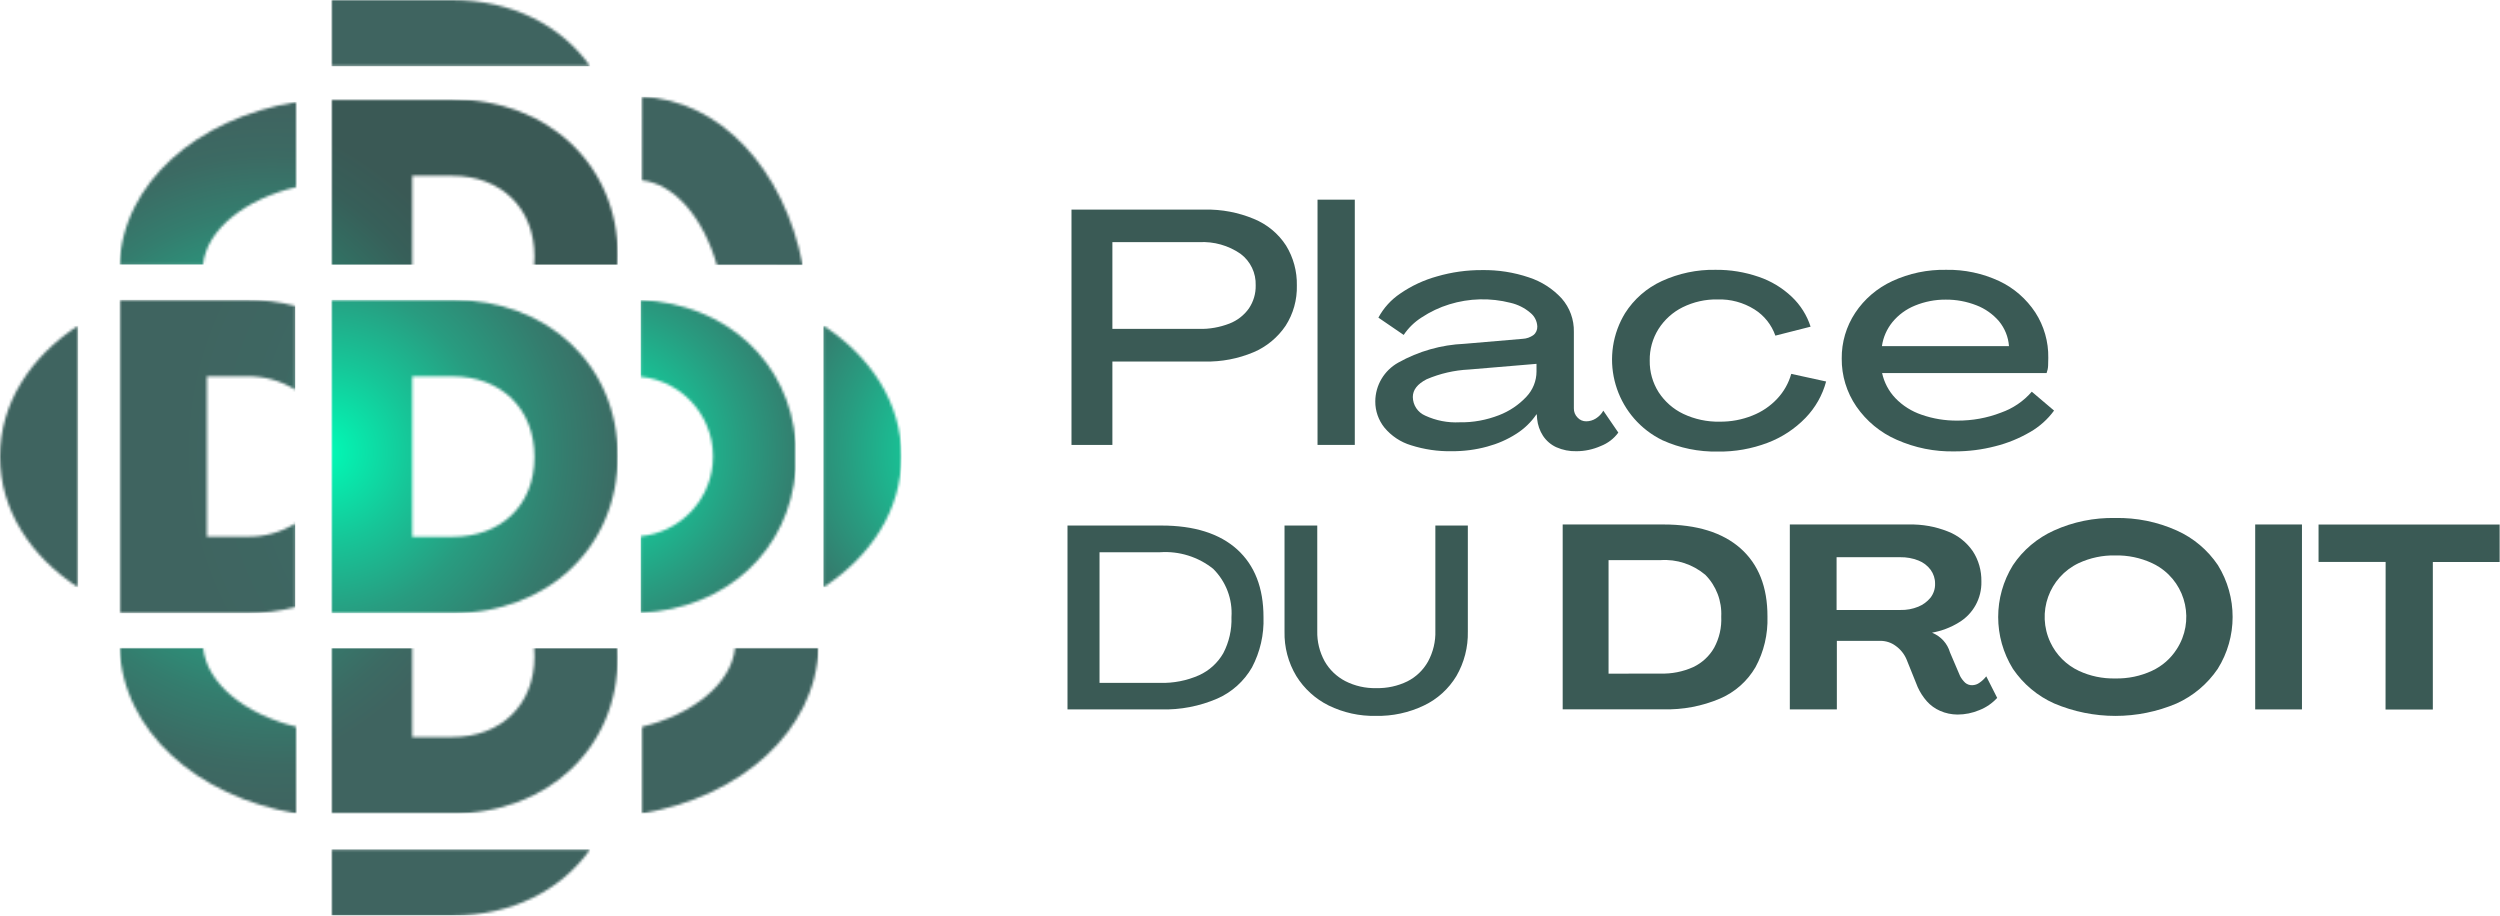
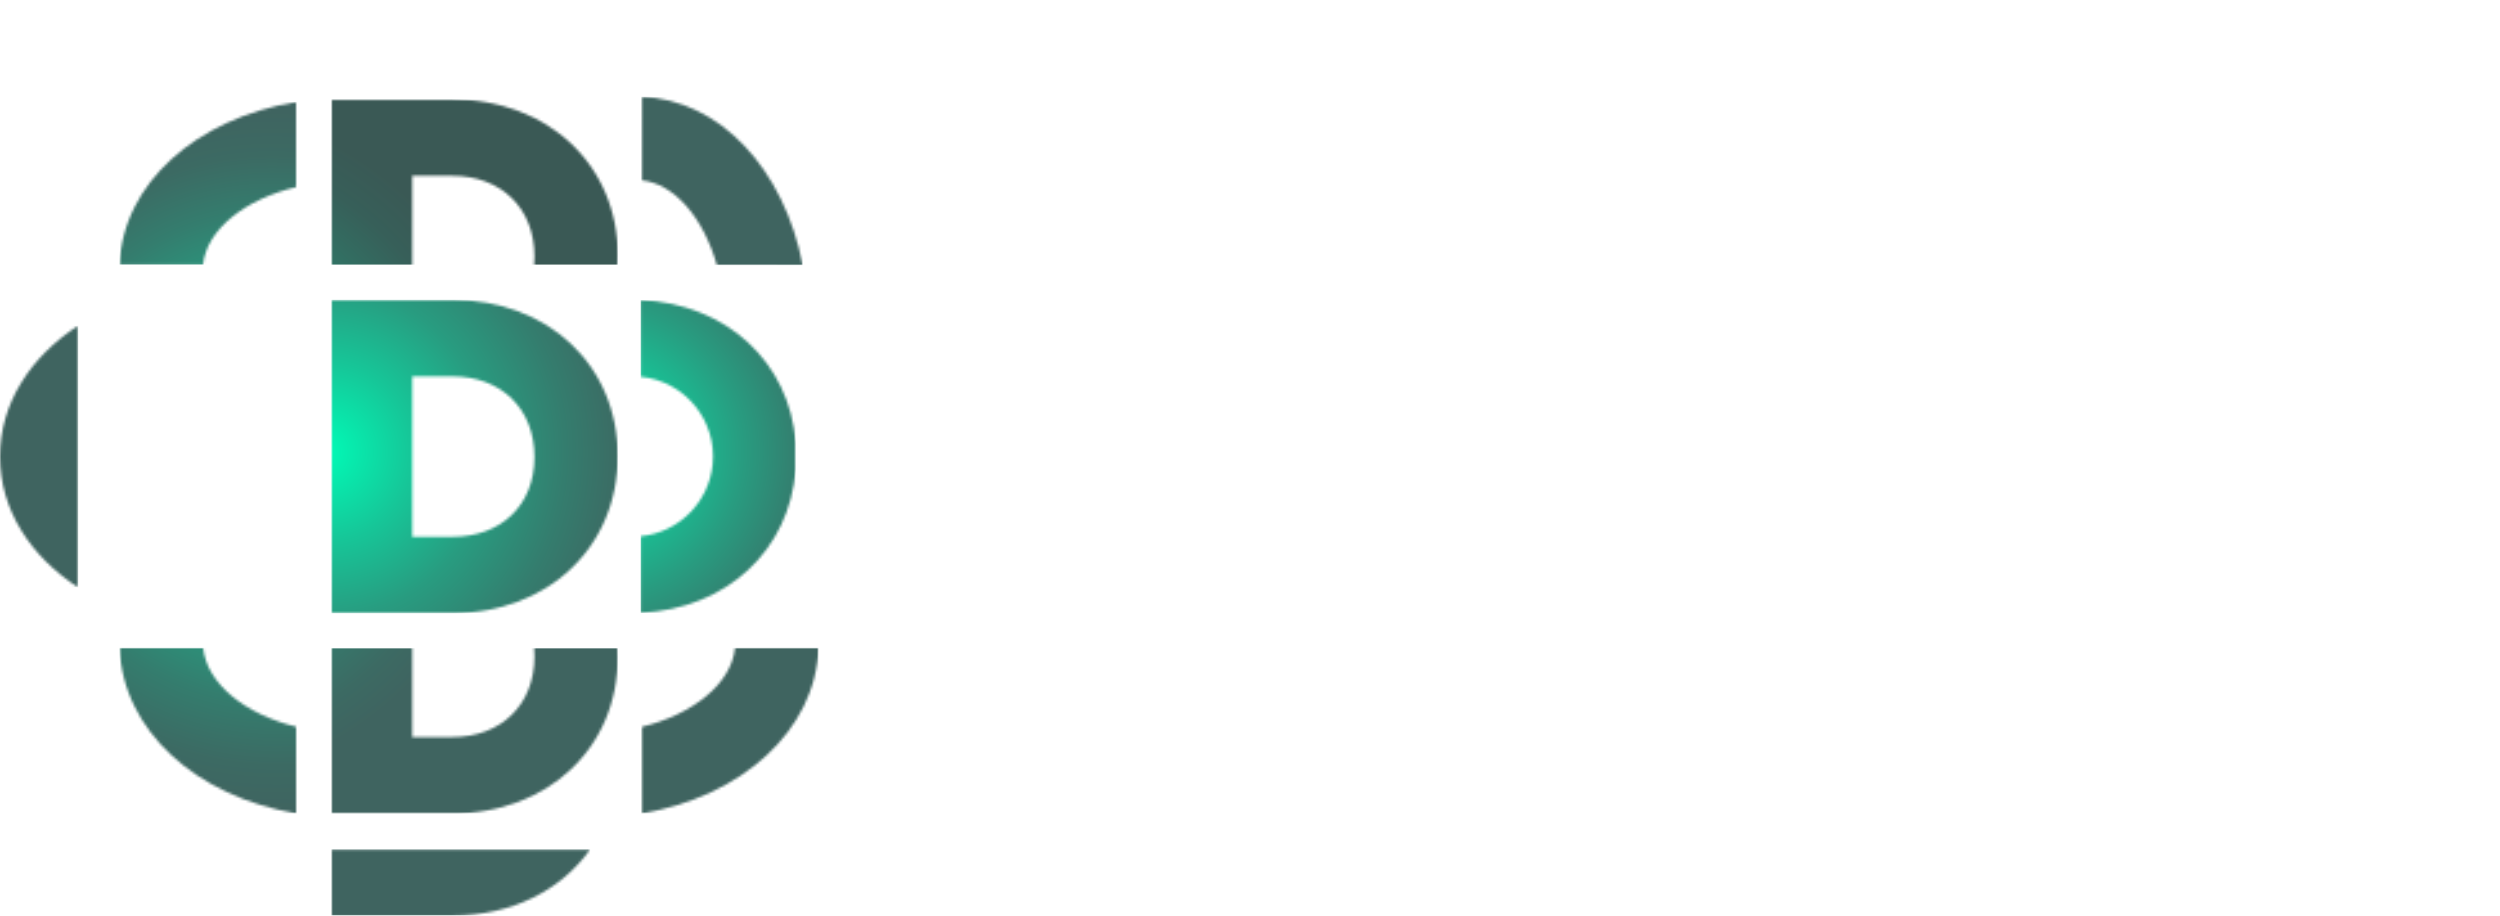
<svg xmlns="http://www.w3.org/2000/svg" width="972" height="356" viewBox="0 0 972 356" fill="none">
  <g clip-path="url(#clip0_159_470)">
    <mask id="mask0_159_470" style="mask-type:luminance" maskUnits="userSpaceOnUse" x="128" y="0" width="102" height="26">
-       <path d="M128.83 0.003V25.765H229.458C218.212 9.866 198.997 0.003 175.815 0.003H128.83Z" fill="white" />
-     </mask>
+       </mask>
    <g mask="url(#mask0_159_470)">
      <path d="M229.458 0.003H128.83V25.765H229.458V0.003Z" fill="url(#paint0_radial_159_470)" />
    </g>
    <mask id="mask1_159_470" style="mask-type:luminance" maskUnits="userSpaceOnUse" x="128" y="116" width="113" height="123">
      <path d="M160.291 146.331H175.815C194.926 146.331 207.794 158.919 207.794 177.679C207.794 196.44 194.926 208.717 175.815 208.717H160.291V146.331ZM128.83 116.57V238.409H175.815C213.106 238.409 240.187 212.717 240.187 177.334C240.187 141.952 213.106 116.57 175.815 116.57H128.83Z" fill="white" />
    </mask>
    <g mask="url(#mask1_159_470)">
      <path d="M240.221 116.57H128.83V238.409H240.221V116.57Z" fill="url(#paint1_radial_159_470)" />
    </g>
    <mask id="mask2_159_470" style="mask-type:luminance" maskUnits="userSpaceOnUse" x="46" y="116" width="69" height="123">
-       <path d="M46.495 116.57V238.409H95.964C102.312 238.444 108.659 237.616 114.834 236.03V203.509C109.177 207.027 102.622 208.82 95.964 208.648H80.44V146.331H95.964C102.622 146.193 109.177 147.987 114.834 151.539V118.949C108.659 117.363 102.346 116.57 95.964 116.604L46.495 116.57Z" fill="white" />
-     </mask>
+       </mask>
    <g mask="url(#mask2_159_470)">
      <path d="M114.8 116.57H46.495V238.409H114.8V116.57Z" fill="url(#paint2_radial_159_470)" />
    </g>
    <mask id="mask3_159_470" style="mask-type:luminance" maskUnits="userSpaceOnUse" x="128" y="38" width="113" height="65">
      <path d="M128.83 38.631V102.982H160.291V68.358H175.815C194.926 68.358 207.794 80.946 207.794 99.706C207.794 100.81 207.759 101.913 207.656 102.982H240.118C240.187 101.81 240.221 100.603 240.221 99.396C240.221 64.186 213.141 38.631 175.849 38.631H128.83Z" fill="white" />
    </mask>
    <g mask="url(#mask3_159_470)">
      <path d="M240.221 38.631H128.83V102.982H240.221V38.631Z" fill="url(#paint3_radial_159_470)" />
    </g>
    <mask id="mask4_159_470" style="mask-type:luminance" maskUnits="userSpaceOnUse" x="249" y="116" width="61" height="123">
      <path d="M249.07 146.48C266.215 148.135 278.737 163.378 277.082 180.483C275.633 195.312 263.904 207.072 249.07 208.486V238.282C282.567 236.695 306.991 213.969 309.371 182.414V172.172C306.991 140.79 282.567 118.167 249.07 116.615V146.48Z" fill="white" />
    </mask>
    <g mask="url(#mask4_159_470)">
      <path d="M309.371 116.684H249.07V238.351H309.371V116.684Z" fill="url(#paint4_radial_159_470)" />
    </g>
    <mask id="mask5_159_470" style="mask-type:luminance" maskUnits="userSpaceOnUse" x="128" y="251" width="113" height="66">
      <path d="M207.656 251.945C207.759 253.014 207.794 254.118 207.794 255.221C207.794 273.982 194.926 286.569 175.815 286.569H160.291V251.945H128.83V316.296H175.815C213.106 316.296 240.187 290.742 240.187 255.532C240.187 254.325 240.152 253.118 240.083 251.945H207.656Z" fill="white" />
    </mask>
    <g mask="url(#mask5_159_470)">
      <path d="M240.221 251.945H128.83V316.296H240.221V251.945Z" fill="url(#paint5_radial_159_470)" />
    </g>
    <mask id="mask6_159_470" style="mask-type:luminance" maskUnits="userSpaceOnUse" x="46" y="251" width="70" height="66">
      <path d="M46.495 251.869C47.668 283.976 76.301 309.806 115.352 316.289V282.596C95.274 277.768 80.337 265.767 78.992 251.835L46.495 251.869Z" fill="white" />
    </mask>
    <g mask="url(#mask6_159_470)">
      <path d="M115.352 251.869H46.495V316.289H115.352V251.869Z" fill="url(#paint6_radial_159_470)" />
    </g>
    <mask id="mask7_159_470" style="mask-type:luminance" maskUnits="userSpaceOnUse" x="0" y="126" width="31" height="103">
      <path d="M0 177.51C0 198.098 11.694 216.238 30.392 228.412V126.609C11.694 138.782 0 156.922 0 177.51Z" fill="white" />
    </mask>
    <g mask="url(#mask7_159_470)">
      <path d="M30.392 126.609H0V228.377H30.392V126.609Z" fill="url(#paint7_radial_159_470)" />
    </g>
    <mask id="mask8_159_470" style="mask-type:luminance" maskUnits="userSpaceOnUse" x="46" y="39" width="70" height="64">
      <path d="M46.495 102.91H78.957C80.302 89.254 95.274 77.425 115.317 72.7V39.628C76.301 45.973 47.668 71.39 46.495 102.91Z" fill="white" />
    </mask>
    <g mask="url(#mask8_159_470)">
      <path d="M115.352 39.628H46.495V102.91H115.352V39.628Z" fill="url(#paint8_radial_159_470)" />
    </g>
    <mask id="mask9_159_470" style="mask-type:luminance" maskUnits="userSpaceOnUse" x="249" y="37" width="64" height="67">
      <path d="M249.377 70.086C262.244 71.362 273.456 84.674 278.7 102.986L312.093 103.055C304.848 65.775 280.01 38.773 249.411 37.6L249.377 70.086Z" fill="white" />
    </mask>
    <g mask="url(#mask9_159_470)">
      <path d="M312.058 37.635H249.377V103.089H312.058V37.635Z" fill="url(#paint9_radial_159_470)" />
    </g>
    <mask id="mask10_159_470" style="mask-type:luminance" maskUnits="userSpaceOnUse" x="320" y="126" width="31" height="103">
      <path d="M320.096 228.377C338.828 216.204 350.488 198.064 350.488 177.476C350.488 156.888 338.794 138.748 320.096 126.574V228.377Z" fill="white" />
    </mask>
    <g mask="url(#mask10_159_470)">
-       <path d="M350.488 126.609H320.096V228.377H350.488V126.609Z" fill="url(#paint10_radial_159_470)" />
-     </g>
+       </g>
    <mask id="mask11_159_470" style="mask-type:luminance" maskUnits="userSpaceOnUse" x="249" y="251" width="70" height="66">
      <path d="M285.775 251.869C284.429 265.767 269.457 277.803 249.415 282.631V316.289C288.465 309.806 317.098 283.976 318.271 251.869H285.775Z" fill="white" />
    </mask>
    <g mask="url(#mask11_159_470)">
      <path d="M318.233 251.869H249.376V316.289H318.233V251.869Z" fill="url(#paint11_radial_159_470)" />
    </g>
    <mask id="mask12_159_470" style="mask-type:luminance" maskUnits="userSpaceOnUse" x="128" y="330" width="102" height="26">
      <path d="M128.83 330.229V355.99H175.815C198.997 355.99 218.212 346.127 229.458 330.229H128.83Z" fill="white" />
    </mask>
    <g mask="url(#mask12_159_470)">
      <path d="M229.458 330.229H128.83V355.99H229.458V330.229Z" fill="url(#paint12_radial_159_470)" />
    </g>
    <mask id="mask13_159_470" style="mask-type:luminance" maskUnits="userSpaceOnUse" x="0" y="0" width="972" height="356">
-       <path d="M972 0H0.007V356H972V0Z" fill="white" />
-     </mask>
+       </mask>
    <g mask="url(#mask13_159_470)">
      <path d="M416.595 81.491H468.41C474.964 81.353 481.484 82.594 487.521 85.112C492.627 87.215 497.008 90.802 500.009 95.457C502.872 100.113 504.321 105.493 504.218 110.976C504.356 116.529 502.838 122.012 499.836 126.667C496.766 131.22 492.42 134.806 487.383 136.944C481.415 139.462 474.93 140.703 468.444 140.565H432.498V172.982H416.595V81.491ZM466.236 127.874C470.238 127.978 474.24 127.254 478 125.805C481.035 124.633 483.657 122.598 485.555 119.943C487.348 117.287 488.28 114.183 488.211 110.976C488.383 106.183 486.21 101.596 482.346 98.699C477.62 95.423 471.963 93.837 466.236 94.147H432.498V127.874H466.236Z" fill="#3A5A55" />
      <path d="M526.744 77.628H512.255V172.982H526.744V77.628Z" fill="#3A5A55" />
      <path d="M548.615 173.12C544.579 171.913 540.957 169.499 538.266 166.257C535.955 163.361 534.679 159.774 534.713 156.05C534.748 149.773 538.163 144.048 543.648 140.979C551.548 136.565 560.345 134.047 569.383 133.668L592.013 131.737C593.531 131.668 594.98 131.151 596.222 130.254C597.222 129.461 597.739 128.219 597.705 126.943C597.601 124.84 596.636 122.908 594.98 121.598C592.772 119.701 590.116 118.391 587.287 117.736C579.456 115.735 571.246 115.942 563.518 118.322C559.689 119.494 556.067 121.219 552.721 123.426C549.961 125.185 547.581 127.495 545.752 130.22L535.92 123.495C537.956 119.701 540.888 116.494 544.441 114.114C548.788 111.114 553.618 108.873 558.723 107.459C564.415 105.803 570.314 104.976 576.248 105.01C582.423 104.907 588.563 105.872 594.393 107.838C599.292 109.424 603.707 112.252 607.192 116.046C610.331 119.632 612.021 124.253 611.918 129.047V158.774C611.883 160.084 612.401 161.395 613.332 162.326C614.195 163.292 615.402 163.809 616.678 163.809C618.024 163.809 619.335 163.43 620.473 162.705C621.681 161.947 622.681 160.912 623.371 159.671L629.201 168.189C627.476 170.568 625.096 172.362 622.336 173.431C619.369 174.741 616.161 175.431 612.918 175.431C610.227 175.5 607.571 174.982 605.087 173.879C602.983 172.913 601.189 171.361 599.913 169.43C598.636 167.464 597.877 165.223 597.636 162.912L597.498 161.119H597.36C595.29 164.154 592.634 166.706 589.529 168.672C586.045 170.913 582.216 172.568 578.214 173.638C573.695 174.879 569.072 175.465 564.381 175.431C559.068 175.534 553.721 174.741 548.615 173.12ZM582.802 161.429C586.838 159.878 590.495 157.429 593.462 154.256C595.98 151.601 597.394 148.083 597.394 144.428V141.462L571.142 143.669C565.45 143.945 559.896 145.221 554.652 147.463C551.065 149.325 549.305 151.601 549.305 154.36C549.34 157.532 551.237 160.36 554.135 161.602C558.309 163.533 562.897 164.43 567.52 164.188C572.729 164.292 577.904 163.326 582.802 161.429Z" fill="#3A5A55" />
      <path d="M646.415 171.189C629.098 162.774 621.853 141.91 630.271 124.598C630.754 123.633 631.271 122.667 631.823 121.77C635.273 116.322 640.24 111.976 646.105 109.286C652.659 106.286 659.766 104.769 666.976 104.907C672.702 104.838 678.36 105.769 683.776 107.631C688.571 109.252 692.952 111.907 696.643 115.39C700.024 118.598 702.542 122.598 703.957 127.012L690.261 130.495C688.778 126.254 685.915 122.667 682.12 120.287C677.808 117.598 672.84 116.253 667.769 116.425C663.078 116.322 658.42 117.391 654.212 119.46C650.383 121.357 647.14 124.288 644.829 127.909C642.517 131.599 641.344 135.841 641.413 140.186C641.344 144.566 642.552 148.842 644.898 152.532C647.278 156.153 650.555 159.05 654.453 160.912C658.903 163.016 663.767 164.05 668.666 163.947C673.013 163.981 677.325 163.188 681.327 161.567C685.018 160.119 688.329 157.877 691.02 154.981C693.573 152.256 695.436 148.945 696.436 145.359L709.994 148.325C708.579 153.636 705.82 158.498 701.99 162.464C697.851 166.74 692.814 170.051 687.26 172.155C681.085 174.5 674.496 175.672 667.873 175.569C660.456 175.707 653.142 174.224 646.415 171.189Z" fill="#3A5A55" />
-       <path d="M737.453 170.982C731.106 168.223 725.69 163.74 721.757 158.05C717.997 152.566 715.996 146.049 716.065 139.393C715.996 133.082 717.824 126.909 721.308 121.632C724.862 116.253 729.864 112.011 735.728 109.286C742.283 106.252 749.424 104.769 756.668 104.907C763.774 104.769 770.846 106.286 777.297 109.286C783.024 111.976 787.854 116.218 791.338 121.495C794.718 126.736 796.478 132.875 796.374 139.117C796.374 140.151 796.34 141.152 796.305 142.152C796.271 143.152 796.064 144.117 795.719 145.049H731.761C732.555 148.67 734.314 152.049 736.867 154.739C739.695 157.705 743.249 159.947 747.147 161.257C751.597 162.809 756.254 163.568 760.98 163.533C766.776 163.568 772.571 162.533 777.987 160.429C782.61 158.808 786.75 156.015 789.958 152.291L798.617 159.636C796.133 163.05 792.925 165.913 789.233 168.016C785.025 170.465 780.471 172.327 775.745 173.5C770.605 174.844 765.292 175.5 759.98 175.5C752.149 175.672 744.525 174.12 737.453 170.982ZM781.092 134.599C780.851 131.047 779.471 127.668 777.228 124.909C774.848 122.15 771.847 120.012 768.432 118.701C764.637 117.218 760.601 116.46 756.53 116.494C752.425 116.46 748.354 117.253 744.56 118.805C741.144 120.184 738.109 122.391 735.763 125.253C733.589 127.943 732.175 131.151 731.692 134.565H781.092V134.599Z" fill="#3A5A55" />
      <path d="M415.077 204.33H451.541C464.339 204.33 474.136 207.434 481.001 213.607C487.832 219.814 491.247 228.574 491.247 239.954C491.488 246.748 489.936 253.473 486.762 259.508C483.657 264.888 478.931 269.13 473.274 271.613C466.409 274.578 458.957 276.027 451.437 275.82H415.042V204.33H415.077ZM451.023 265.508C456.232 265.646 461.407 264.646 466.167 262.543C470.134 260.749 473.446 257.749 475.62 253.956C477.862 249.645 478.966 244.817 478.793 239.954C479.276 232.954 476.654 226.091 471.687 221.159C465.857 216.504 458.474 214.193 451.023 214.71H427.496V265.508H451.023Z" fill="#3A5A55" />
      <path d="M516.602 274.302C511.428 271.75 507.047 267.75 504.011 262.853C500.872 257.646 499.285 251.611 499.423 245.541V204.33H512.152V245.334C512.049 249.438 513.049 253.507 515.016 257.094C516.878 260.37 519.673 263.06 523.053 264.819C526.779 266.715 530.919 267.647 535.058 267.543C539.267 267.647 543.407 266.75 547.167 264.922C550.548 263.232 553.342 260.542 555.205 257.232C557.206 253.542 558.206 249.403 558.068 245.231V204.33H570.694V245.541C570.832 251.611 569.28 257.611 566.244 262.853C563.243 267.819 558.862 271.819 553.618 274.302C547.788 277.096 541.371 278.475 534.92 278.337C528.607 278.475 522.329 277.096 516.602 274.302Z" fill="#3A5A55" />
      <path d="M607.606 203.916H646.691C659.697 203.916 669.701 207.02 676.704 213.193C683.707 219.401 687.225 228.229 687.191 239.747C687.398 246.61 685.811 253.369 682.534 259.404C679.36 264.853 674.53 269.129 668.735 271.612C661.766 274.578 654.246 275.992 646.657 275.785H607.571V203.916H607.606ZM645.587 261.887C649.968 262.025 654.315 261.163 658.317 259.37C661.732 257.749 664.595 255.128 666.458 251.852C668.459 248.162 669.425 243.989 669.218 239.782C669.528 233.712 667.286 227.781 663.008 223.47C658.144 219.401 651.9 217.331 645.587 217.78H625.406V261.922L645.587 261.887Z" fill="#3A5A55" />
      <path d="M754.288 276.372C752.322 275.509 750.562 274.233 749.148 272.647C747.699 270.992 746.492 269.129 745.595 267.129L741.248 256.335C740.351 254.232 738.868 252.404 737.005 251.093C735.349 249.852 733.314 249.197 731.244 249.162H714.168V275.82H695.884V203.916H742.249C747.389 203.813 752.46 204.709 757.255 206.606C761.222 208.124 764.603 210.814 767.017 214.297C769.294 217.78 770.433 221.884 770.364 226.056C770.536 232.609 767.156 238.747 761.532 242.058C758.393 243.989 754.909 245.3 751.287 245.955V246.058C754.633 247.403 757.151 250.197 758.152 253.645L762.084 262.853C762.602 263.819 763.257 264.681 764.051 265.439C764.81 266.095 765.81 266.44 766.811 266.405C767.845 266.371 768.811 266.06 769.639 265.439C770.64 264.75 771.502 263.922 772.261 262.956L776.504 271.337C774.572 273.44 772.227 275.061 769.57 276.096C766.88 277.234 763.982 277.82 761.05 277.82C758.738 277.786 756.427 277.337 754.288 276.372ZM738.833 237.161C741.248 237.23 743.628 236.782 745.836 235.885C747.699 235.126 749.32 233.919 750.597 232.367C751.77 230.815 752.425 228.919 752.356 226.953C752.391 225.022 751.77 223.125 750.631 221.539C749.424 219.918 747.768 218.642 745.871 217.918C743.628 217.021 741.214 216.607 738.799 216.642H714.064V237.161H738.833Z" fill="#3A5A55" />
      <path d="M798.686 273.509C792.166 270.612 786.612 265.922 782.61 260.025C774.986 247.679 774.986 232.126 782.61 219.78C786.543 213.848 792.097 209.193 798.582 206.261C806.068 202.882 814.175 201.226 822.385 201.399C830.63 201.226 838.806 202.882 846.326 206.261C852.812 209.158 858.366 213.848 862.333 219.745C869.957 232.091 869.957 247.714 862.264 260.025C858.262 265.922 852.743 270.578 846.257 273.509C831.079 279.958 813.899 279.958 798.686 273.509ZM836.667 260.818C840.634 258.991 843.98 256.059 846.326 252.369C853.26 241.679 850.19 227.367 839.496 220.47C838.599 219.883 837.633 219.366 836.667 218.918C832.182 216.849 827.284 215.848 822.385 215.952C817.521 215.848 812.657 216.883 808.241 218.918C796.65 224.401 791.717 238.195 797.202 249.783C799.479 254.645 803.412 258.542 808.241 260.818C812.657 262.888 817.521 263.888 822.385 263.784C827.318 263.888 832.217 262.888 836.667 260.818Z" fill="#3A5A55" />
      <path d="M895.002 203.916H876.822V275.82H895.002V203.916Z" fill="#3A5A55" />
      <path d="M927.533 218.469H901.453V203.951H971.965V218.504H945.885V275.854H927.499L927.533 218.469Z" fill="#3A5A55" />
    </g>
  </g>
  <defs>
    <radialGradient id="paint0_radial_159_470" cx="0" cy="0" r="1" gradientUnits="userSpaceOnUse" gradientTransform="translate(29.682 174.735) scale(246.536 246.457)">
      <stop stop-color="#00FCB7" />
      <stop offset="0.12" stop-color="#16C698" />
      <stop offset="0.23" stop-color="#289C80" />
      <stop offset="0.32" stop-color="#347D6E" />
      <stop offset="0.4" stop-color="#3C6A63" />
      <stop offset="0.46" stop-color="#3F6460" />
      <stop offset="1" stop-color="#3F6460" />
    </radialGradient>
    <radialGradient id="paint1_radial_159_470" cx="0" cy="0" r="1" gradientUnits="userSpaceOnUse" gradientTransform="translate(125.859 175.747) scale(246.491 246.411)">
      <stop stop-color="#00FCB7" />
      <stop offset="0.14" stop-color="#16C698" />
      <stop offset="0.26" stop-color="#289C80" />
      <stop offset="0.38" stop-color="#347D6E" />
      <stop offset="0.47" stop-color="#3C6A63" />
      <stop offset="0.54" stop-color="#3F6460" />
      <stop offset="1" stop-color="#3F6460" />
    </radialGradient>
    <radialGradient id="paint2_radial_159_470" cx="0" cy="0" r="1" gradientUnits="userSpaceOnUse" gradientTransform="translate(204.893 175.747) scale(246.491 246.411)">
      <stop stop-color="#00FFB9" />
      <stop offset="0.19" stop-color="#20B08B" />
      <stop offset="0.33" stop-color="#357B6D" />
      <stop offset="0.4" stop-color="#3E6762" />
      <stop offset="0.56" stop-color="#3F6460" />
      <stop offset="1" stop-color="#3F6460" />
    </radialGradient>
    <radialGradient id="paint3_radial_159_470" cx="0" cy="0" r="1" gradientUnits="userSpaceOnUse" gradientTransform="translate(66.461 174.929) scale(246.544 246.465)">
      <stop stop-color="#00FFB9" />
      <stop offset="0.03" stop-color="#04F2B1" />
      <stop offset="0.16" stop-color="#17BB90" />
      <stop offset="0.28" stop-color="#269176" />
      <stop offset="0.39" stop-color="#317264" />
      <stop offset="0.48" stop-color="#375F59" />
      <stop offset="0.55" stop-color="#3A5955" />
      <stop offset="1" stop-color="#3A5955" />
    </radialGradient>
    <radialGradient id="paint4_radial_159_470" cx="0" cy="0" r="1" gradientUnits="userSpaceOnUse" gradientTransform="translate(231.887 175.332) scale(246.507 246.427)">
      <stop stop-color="#00FCB7" />
      <stop offset="0.12" stop-color="#16C698" />
      <stop offset="0.23" stop-color="#289C80" />
      <stop offset="0.32" stop-color="#347D6E" />
      <stop offset="0.4" stop-color="#3C6A63" />
      <stop offset="0.46" stop-color="#3F6460" />
      <stop offset="1" stop-color="#3F6460" />
    </radialGradient>
    <radialGradient id="paint5_radial_159_470" cx="0" cy="0" r="1" gradientUnits="userSpaceOnUse" gradientTransform="translate(66.461 174.883) scale(246.544 246.465)">
      <stop stop-color="#00FCB7" />
      <stop offset="0.14" stop-color="#16C698" />
      <stop offset="0.26" stop-color="#289C80" />
      <stop offset="0.37" stop-color="#347D6E" />
      <stop offset="0.47" stop-color="#3C6A63" />
      <stop offset="0.53" stop-color="#3F6460" />
      <stop offset="1" stop-color="#3F6460" />
    </radialGradient>
    <radialGradient id="paint6_radial_159_470" cx="0" cy="0" r="1" gradientUnits="userSpaceOnUse" gradientTransform="translate(107.624 174.493) scale(246.615 246.536)">
      <stop stop-color="#00FCB7" />
      <stop offset="0.15" stop-color="#16C698" />
      <stop offset="0.28" stop-color="#289C80" />
      <stop offset="0.4" stop-color="#347D6E" />
      <stop offset="0.5" stop-color="#3C6A63" />
      <stop offset="0.57" stop-color="#3F6460" />
      <stop offset="1" stop-color="#3F6460" />
    </radialGradient>
    <radialGradient id="paint7_radial_159_470" cx="0" cy="0" r="1" gradientUnits="userSpaceOnUse" gradientTransform="translate(385.576 174.657) scale(246.563 246.483)">
      <stop stop-color="#00FCB7" />
      <stop offset="0.12" stop-color="#16C698" />
      <stop offset="0.23" stop-color="#289C80" />
      <stop offset="0.32" stop-color="#347D6E" />
      <stop offset="0.4" stop-color="#3C6A63" />
      <stop offset="0.46" stop-color="#3F6460" />
      <stop offset="1" stop-color="#3F6460" />
    </radialGradient>
    <radialGradient id="paint8_radial_159_470" cx="0" cy="0" r="1" gradientUnits="userSpaceOnUse" gradientTransform="translate(105.624 176.065) scale(246.428 246.349)">
      <stop stop-color="#00FCB7" />
      <stop offset="0.14" stop-color="#16C698" />
      <stop offset="0.27" stop-color="#289C80" />
      <stop offset="0.38" stop-color="#347D6E" />
      <stop offset="0.47" stop-color="#3C6A63" />
      <stop offset="0.54" stop-color="#3F6460" />
      <stop offset="1" stop-color="#3F6460" />
    </radialGradient>
    <radialGradient id="paint9_radial_159_470" cx="0" cy="0" r="1" gradientUnits="userSpaceOnUse" gradientTransform="translate(119.894 175.353) scale(246.517 246.438)">
      <stop stop-color="#00FCB7" />
      <stop offset="0.12" stop-color="#16C698" />
      <stop offset="0.23" stop-color="#289C80" />
      <stop offset="0.32" stop-color="#347D6E" />
      <stop offset="0.4" stop-color="#3C6A63" />
      <stop offset="0.46" stop-color="#3F6460" />
      <stop offset="1" stop-color="#3F6460" />
    </radialGradient>
    <radialGradient id="paint10_radial_159_470" cx="0" cy="0" r="1" gradientUnits="userSpaceOnUse" gradientTransform="translate(385.191 174.657) scale(246.563 246.483)">
      <stop stop-color="#00FCB7" />
      <stop offset="0.12" stop-color="#16C698" />
      <stop offset="0.23" stop-color="#289C80" />
      <stop offset="0.32" stop-color="#347D6E" />
      <stop offset="0.4" stop-color="#3C6A63" />
      <stop offset="0.46" stop-color="#3F6460" />
      <stop offset="1" stop-color="#3F6460" />
    </radialGradient>
    <radialGradient id="paint11_radial_159_470" cx="0" cy="0" r="1" gradientUnits="userSpaceOnUse" gradientTransform="translate(107.649 174.493) scale(246.615 246.536)">
      <stop stop-color="#00FCB7" />
      <stop offset="0.12" stop-color="#16C698" />
      <stop offset="0.23" stop-color="#289C80" />
      <stop offset="0.32" stop-color="#347D6E" />
      <stop offset="0.4" stop-color="#3C6A63" />
      <stop offset="0.46" stop-color="#3F6460" />
      <stop offset="1" stop-color="#3F6460" />
    </radialGradient>
    <radialGradient id="paint12_radial_159_470" cx="0" cy="0" r="1" gradientUnits="userSpaceOnUse" gradientTransform="translate(29.682 174.708) scale(246.536 246.457)">
      <stop stop-color="#00FCB7" />
      <stop offset="0.12" stop-color="#16C698" />
      <stop offset="0.22" stop-color="#289C80" />
      <stop offset="0.32" stop-color="#347D6E" />
      <stop offset="0.39" stop-color="#3C6A63" />
      <stop offset="0.45" stop-color="#3F6460" />
      <stop offset="1" stop-color="#3F6460" />
    </radialGradient>
    <clipPath id="clip0_159_470">
      <rect width="972" height="356" fill="white" />
    </clipPath>
  </defs>
</svg>